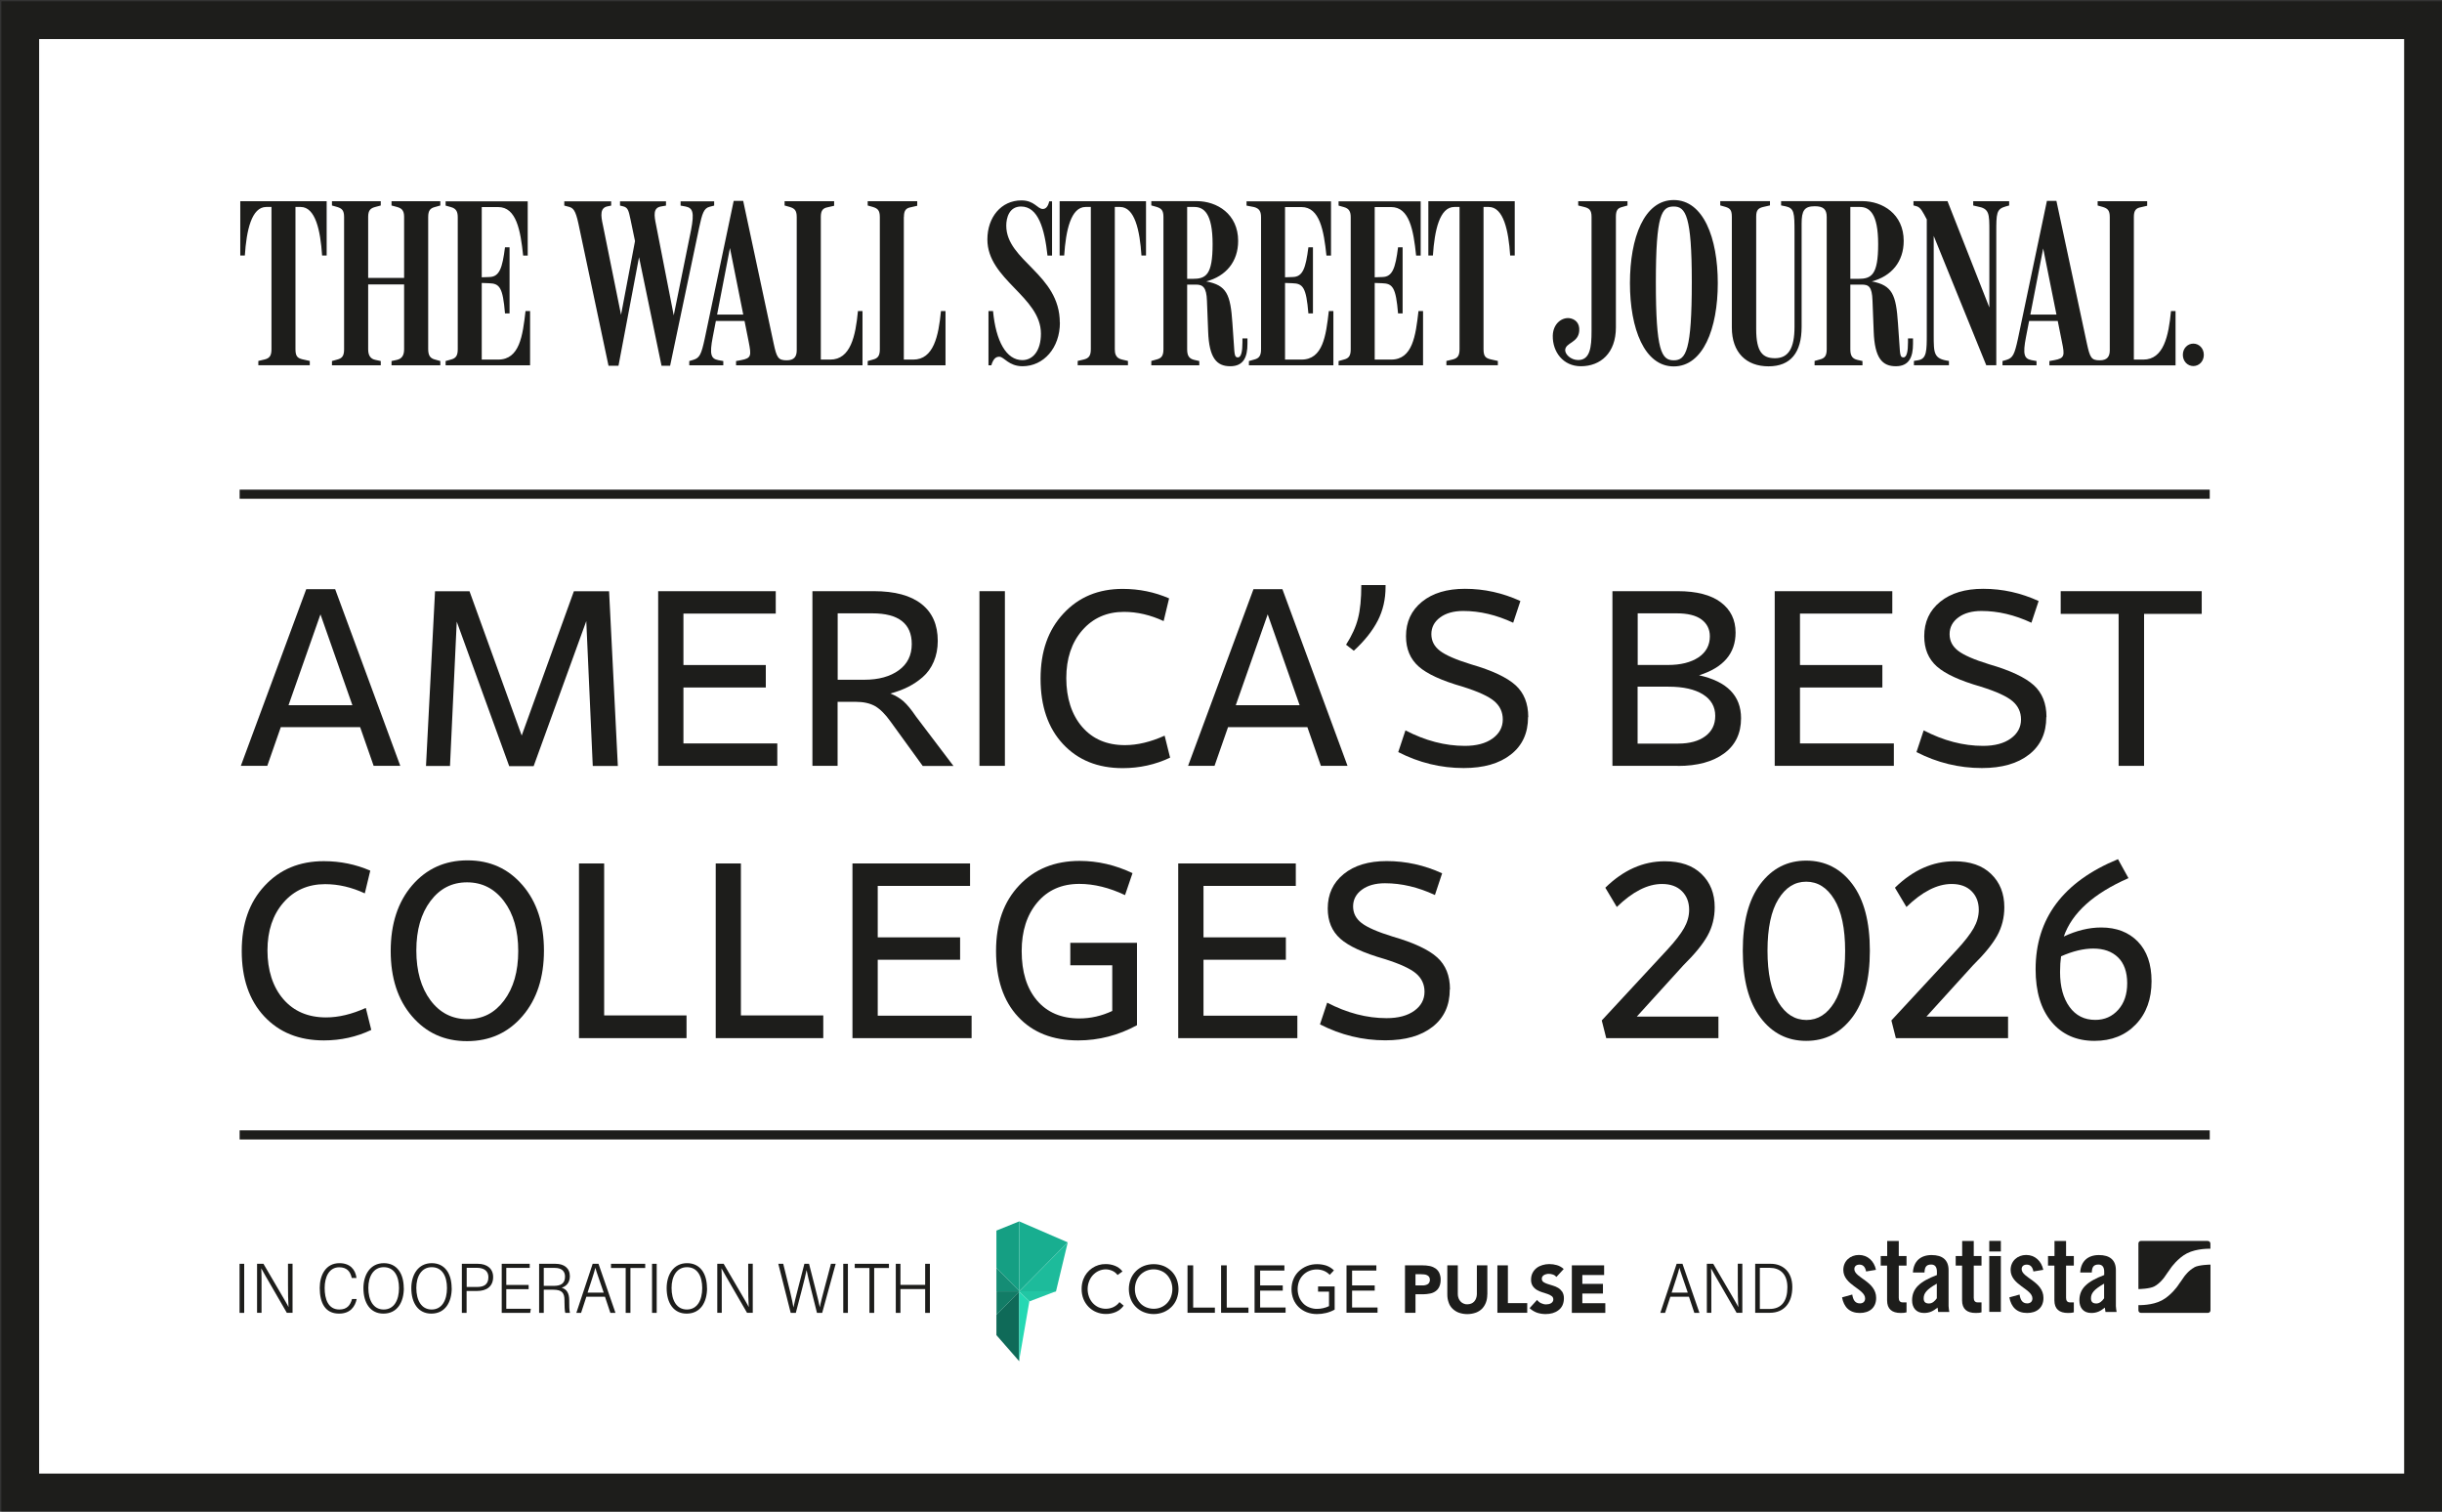
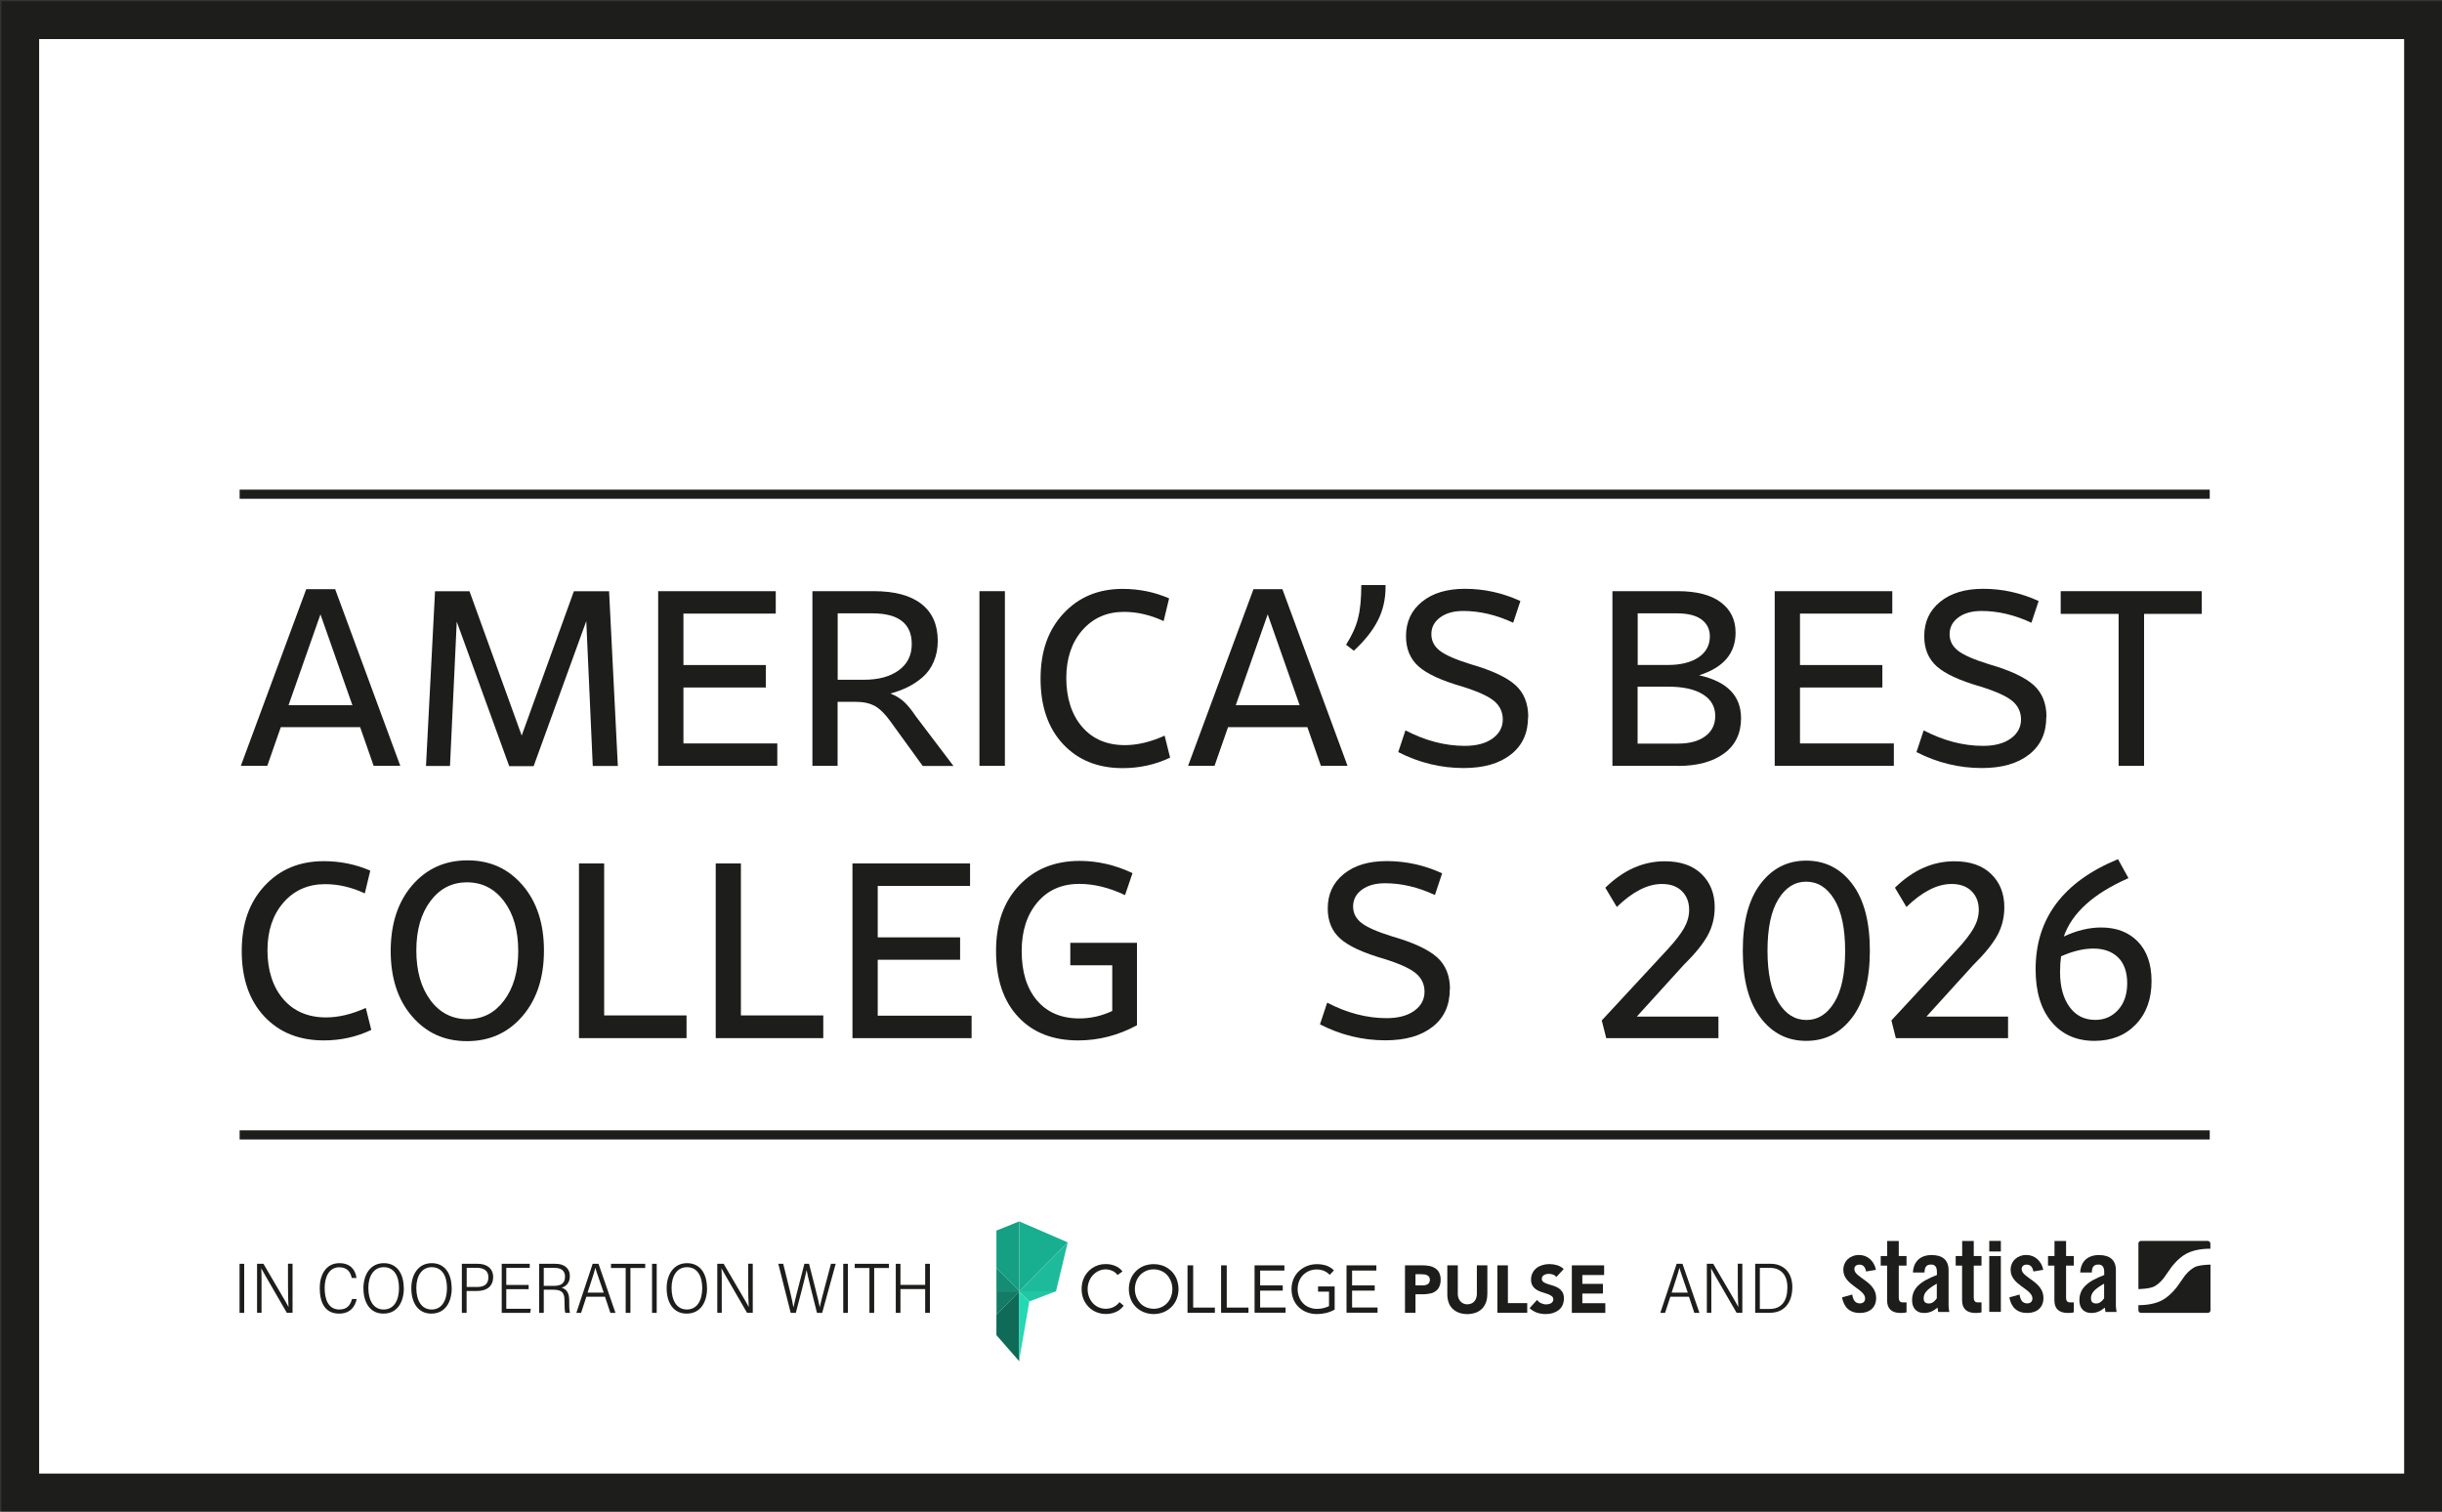
<svg xmlns="http://www.w3.org/2000/svg" id="Layer_1" data-name="Layer 1" viewBox="0 0 267.7 165.73">
  <rect x="0" y="0" width="267.7" height="165.73" fill="#333333" stroke="none" />
  <defs>
    <style>
      .cls-1 {
        fill: #127c66;
      }

      .cls-2 {
        fill: none;
      }

      .cls-2, .cls-3 {
        stroke: #1d1d1b;
        stroke-miterlimit: 10;
      }

      .cls-4 {
        fill: #159f83;
      }

      .cls-5 {
        fill: #18ae90;
      }

      .cls-6 {
        fill: #158d75;
      }

      .cls-7 {
        fill: #1dbb9b;
      }

      .cls-8 {
        fill: #1d1d1b;
      }

      .cls-9 {
        fill: #0f6a58;
      }

      .cls-10 {
        fill: #21c6a4;
      }

      .cls-3 {
        fill: #fff;
        stroke-width: 4.14px;
      }

      .cls-11 {
        fill: #24d8b3;
      }
    </style>
  </defs>
  <rect class="cls-3" x="2.22" y="2.21" width="263.4" height="161.41" />
  <g>
    <g>
      <path class="cls-8" d="M204.57,139.4c-.09-.49-.32-.76-.73-.76-.33,0-.56.17-.56.49,0,.96,2.39,1.34,2.39,3.16,0,1.09-.75,1.65-1.79,1.65-1.12,0-1.75-.64-1.95-1.71l1.12-.31c.08.51.26.97.84.97.33,0,.57-.19.57-.54,0-1.06-2.39-1.46-2.39-3.13,0-.97.75-1.64,1.71-1.64s1.67.67,1.87,1.63l-1.08.18Z" />
      <path class="cls-8" d="M206.17,138.75v-1.05h.71v-1.65h1.27v1.65h.85v1.05h-.85v3.53c0,.32.14.5.43.5h.42v1.09c-.17.05-.32.07-.64.07-.96,0-1.49-.44-1.49-1.38v-3.81h-.71Z" />
      <path class="cls-8" d="M209.7,139.5c.07-1.24.85-1.91,2.05-1.91s1.86.55,1.86,1.66v3.93c0,.19.05.44.08.65h-1.22c-.01-.17-.06-.33-.07-.48-.48.39-.88.59-1.49.59-.86,0-1.3-.59-1.3-1.38,0-1.34.89-2.08,2.72-2.78v-.36c0-.51-.2-.79-.63-.79-.58,0-.71.34-.73.87h-1.28ZM212.33,140.72c-1.16.66-1.45,1.08-1.45,1.62,0,.4.2.56.59.56.35,0,.64-.26.85-.57v-1.61Z" />
      <path class="cls-8" d="M214.39,138.75v-1.05h.71v-1.65h1.27v1.65h.85v1.05h-.85v3.53c0,.32.14.5.43.5h.42v1.09c-.17.05-.32.07-.64.07-.96,0-1.49-.44-1.49-1.38v-3.81h-.71Z" />
      <path class="cls-8" d="M218.07,137.2v-1.16h1.27v1.16h-1.27ZM218.07,143.82v-6.12h1.27v6.12h-1.27Z" />
      <path class="cls-8" d="M222.91,139.4c-.09-.49-.32-.76-.73-.76-.33,0-.56.17-.56.49,0,.96,2.39,1.34,2.39,3.16,0,1.09-.75,1.65-1.79,1.65-1.12,0-1.75-.64-1.95-1.71l1.12-.31c.08.51.26.97.84.97.33,0,.57-.19.57-.54,0-1.06-2.39-1.46-2.39-3.13,0-.97.75-1.64,1.71-1.64s1.67.67,1.87,1.63l-1.08.18Z" />
      <path class="cls-8" d="M224.51,138.75v-1.05h.71v-1.65h1.27v1.65h.85v1.05h-.85v3.53c0,.32.14.5.43.5h.42v1.09c-.17.05-.32.07-.64.07-.96,0-1.49-.44-1.49-1.38v-3.81h-.71Z" />
      <path class="cls-8" d="M228.04,139.5c.07-1.24.85-1.91,2.05-1.91s1.86.55,1.86,1.66v3.93c0,.19.05.44.08.65h-1.22c-.01-.17-.06-.33-.07-.48-.48.39-.88.59-1.49.59-.87,0-1.3-.59-1.3-1.38,0-1.34.89-2.08,2.72-2.78v-.36c0-.51-.21-.79-.63-.79-.58,0-.71.34-.73.87h-1.28ZM230.67,140.72c-1.16.66-1.45,1.08-1.45,1.62,0,.4.21.56.59.56.35,0,.64-.26.85-.57v-1.61Z" />
    </g>
    <path class="cls-8" d="M242.04,136.04h-7.34c-.15,0-.28.12-.28.28v5s.03,0,.04,0c0,0,1.19-.02,1.7-.29.63-.33,1.1-1,1.1-1,.12-.17.25-.36.29-.42.04-.06.08-.12.09-.13.01-.01.06-.08.09-.12.03-.04.15-.22.27-.39,0,0,.72-1.03,1.73-1.56,1.1-.57,2.56-.51,2.56-.51,0,0,.02,0,.02,0v-.57c0-.15-.12-.28-.28-.28ZM240.54,138.95c-.63.33-1.1,1-1.1,1-.12.17-.25.36-.29.42-.04.06-.08.12-.09.13-.01.01-.06.08-.09.12-.03.04-.15.22-.27.39,0,0-.72,1.03-1.73,1.56-1.05.55-2.44.51-2.55.51v.57c0,.15.12.28.28.28h7.34c.15,0,.28-.12.28-.28v-5.01s-.05,0-.07,0c0,0-1.19.02-1.7.29Z" />
  </g>
  <line class="cls-2" x1="26.27" y1="54.18" x2="242.24" y2="54.18" />
  <line class="cls-2" x1="26.27" y1="124.42" x2="242.24" y2="124.42" />
  <g id="layer1">
-     <path id="path38205" class="cls-8" d="M240.44,37.67c-.63,0-1.15.52-1.15,1.23s.52,1.23,1.15,1.23,1.15-.52,1.15-1.23-.52-1.23-1.15-1.23M198.9,40.05h5.27v-.47l-.57-.13c-.52-.13-.76-.42-.76-1.15v-7.1h1.23c.76,0,1.15.18,1.2,1.77l.13,3.34c.1,3,.97,3.84,2.43,3.84s1.88-1.02,1.88-2.45v-.6h-.55v.44c0,.97-.13,1.64-.5,1.64-.34,0-.37-.26-.44-1.46l-.16-2.3c-.21-3.08-.6-4.15-2.87-4.57,2.17-.57,3.5-2.17,3.5-4.44,0-2.95-2.32-4.36-4.54-4.36h-8.9v.47l.5.1c.94.21.97.7.97,2.82v10.39c0,2.32-.65,3.44-2.14,3.44-1.33,0-2.06-.65-2.06-3.18v-12.34c0-.73.23-.94.81-1.07l.7-.16v-.47h-5.45v.47l.57.16c.52.16.7.37.7,1.1v12.13c0,2.74,1.59,4.25,4.02,4.25s3.63-1.51,3.63-4.33v-11.32c0-1.41.29-1.9,1.44-1.9.91,0,1.31.31,1.31,1.17v14.51c0,.73-.23.99-.76,1.12l-.57.16v.47ZM233.92,23.79c0-.73.24-.97.76-1.07l.7-.16v-.5h-5.43v.47l.57.16c.52.16.76.37.76,1.1v14.61c0,.7-.29,1.1-1.1,1.1-.94,0-1.07-.31-1.41-1.85l-3.34-15.63h-1.04l-3.18,15.13c-.37,1.7-.55,2.09-1.25,2.3l-.44.13v.47h3.73v-.47l-.55-.1c-.78-.16-.99-.57-.6-2.56l1.88-9.68,2.06,10.26c.31,1.49.29,1.77-.83,1.98l-.55.1v.47h13.83v-5.95h-.5c-.26,2.74-.81,5.32-3.03,5.32h-1.04v-15.63ZM225.78,35.19v-.7h-3.52l-.1.7h3.63ZM211.22,24.1v12.47c0,1.88,0,2.77-.94,2.92l-.47.08v.47h3.84v-.47c-1.67-.23-1.67-.81-1.67-2.84v-11.85l-.63-.57,6.39,15.73h1.1v-14.51c0-2.14,0-2.61,1.04-2.9l.37-.1v-.47h-3.94v.47l.44.1c1.33.24,1.33.76,1.33,2.74v9.08l.26-.08-4.85-12.32h-3.73v.47l.37.1c.42.13.65.6,1.1,1.46M202.84,22.69h1.04c1.04,0,2.01.68,2.01,4.07s-.73,3.81-2.19,3.81h-.86v-7.88ZM185.46,30.89c0,7.54-.63,8.61-1.98,8.61s-1.96-1.07-1.96-8.56.65-8.3,1.96-8.3,1.98,1.04,1.98,8.25M188.31,31.04c0-4.98-1.59-9.11-4.83-9.11s-4.8,4.12-4.8,9.11,1.59,9.13,4.8,9.13,4.83-4.12,4.83-9.13M177.14,23.79c0-.73.18-.97.7-1.1l.57-.16v-.47h-5.4v.47l.65.16c.52.13.81.31.81,1.07v12.55c0,1.75-.16,3.16-1.46,3.16-.84,0-1.46-.65-1.43-1.12.08-.81,1.43-.76,1.54-2.06.08-.94-.52-1.33-1.07-1.41-.81-.1-1.8.57-1.83,1.93-.03,1.75,1.12,3.34,3.08,3.34,2.17,0,3.84-1.46,3.84-4.25v-12.11ZM89.98,23.79c0-.73.24-.97.76-1.07l.7-.16v-.5h-5.43v.47l.57.16c.52.16.76.37.76,1.1v14.61c0,.7-.29,1.1-1.1,1.1-.94,0-1.1-.31-1.43-1.85l-3.34-15.63h-1.04l-3.18,15.13c-.37,1.7-.55,2.09-1.25,2.3l-.44.13v.47h3.73v-.47l-.55-.1c-.78-.16-.99-.57-.6-2.56l1.88-9.73,2.06,10.31c.29,1.49.29,1.77-.84,1.98l-.55.1v.47h13.86v-5.95h-.5c-.26,2.74-.81,5.32-3.03,5.32h-1.04v-15.63ZM162.63,22.69h.57c1.62,0,2.17,2.58,2.35,5.32h.5v-5.95h-9.47v5.95h.5c.18-2.74.73-5.32,2.35-5.32h.57v15.6c0,.73-.23.99-.76,1.12l-.68.16v.47h5.64v-.47l-.81-.18c-.5-.13-.76-.29-.76-1.1v-15.6ZM150.7,31.02l.81.03c1.17.03,1.51.47,1.75,3.31h.5v-7.25h-.5c-.29,2.27-.6,3.24-1.72,3.26l-.84.03v-7.7h1.8c2.01,0,2.45,2.53,2.74,5.32h.5v-5.95h-9v.47l.57.16c.6.16.76.52.76,1.12v14.48c0,.73-.23.99-.76,1.12l-.57.16v.47h9.26v-5.95h-.5c-.31,2.71-.65,5.32-3,5.32h-1.8v-8.4ZM140.87,31.02l.81.03c1.17.03,1.51.47,1.75,3.31h.5v-7.25h-.5c-.29,2.27-.6,3.24-1.72,3.26l-.84.03v-7.7h1.8c2.01,0,2.45,2.58,2.74,5.32h.5v-5.95h-9.26v.47l.83.16c.6.16.76.52.76,1.12v14.48c0,.73-.24.99-.76,1.12l-.57.16v.47h9.26v-5.95h-.5c-.31,2.71-.65,5.32-3,5.32h-1.8v-8.4ZM130.14,22.69h.78c1.04,0,2.01.68,2.01,4.07s-.73,3.81-2.19,3.81h-.6v-7.88ZM126.2,40.05h5.27v-.47l-.57-.13c-.52-.13-.76-.42-.76-1.15v-7.1h.97c.76,0,1.15.31,1.2,1.77l.13,3.34c.1,3,.97,3.84,2.43,3.84s1.88-1.02,1.88-2.45v-.6h-.55v.44c0,.97-.13,1.64-.5,1.64-.34,0-.37-.26-.44-1.46l-.16-2.3c-.21-3.16-.63-4.15-2.87-4.57,2.17-.57,3.5-2.17,3.5-4.44,0-2.95-2.32-4.36-4.54-4.36h-4.98v.47l.57.16c.52.16.76.37.76,1.1v14.51c0,.73-.23.99-.76,1.12l-.57.16v.47ZM122.21,22.69h.57c1.62,0,2.17,2.58,2.35,5.32h.5v-5.95h-9.47v5.95h.5c.18-2.74.73-5.32,2.35-5.32h.57v15.6c0,.73-.24.99-.76,1.12l-.68.16v.47h5.51v-.47l-.68-.16c-.68-.16-.76-.68-.76-1.12v-15.6ZM116.18,35.38c0-5.35-5.87-6.76-5.87-10.65,0-.83.31-2.09,1.62-2.09,1.88,0,2.58,2.43,2.9,5.38h.5v-5.95h-.31c-.13.57-.37.84-.7.84-.6,0-.91-.94-2.35-.94-2.22,0-3.73,1.85-3.73,4.28,0,4.41,5.87,6.26,5.87,10.33,0,1.85-.86,2.9-2.04,2.9-1.75,0-2.9-2.06-3.21-5.38h-.5v5.95h.31c.26-.86.6-.94.89-.94.5,0,1.02,1.04,2.53,1.04,2.32,0,4.1-2.01,4.1-4.78M99.09,23.79c0-.73.23-.97.76-1.07l.7-.16v-.5h-5.43v.47l.57.16c.52.16.76.37.76,1.1v14.51c0,.73-.24.99-.76,1.12l-.57.16v.47h8.53v-5.95h-.5c-.26,2.74-.81,5.32-3.03,5.32h-1.04v-15.63ZM81.82,35.19v-.7h-3.52l-.1.7h3.63ZM66.73,40.1h1.07l2.43-12.84h-.37l2.66,12.84h.94l3.18-15.13c.34-1.59.52-2.14,1.15-2.3l.5-.13v-.47h-3.68v.47l.55.1c.78.16.97.63.6,2.56l-2.06,10.15h.31l-2.09-10.7c-.21-1.02-.34-1.85.52-2.01l.57-.1v-.47h-5.04v.47l.34.08c.52.13.6.44.81,1.44l.81,3.89-.16-2.35-1.8,9.5h.23l-2.11-10.44c-.24-1.07-.31-1.88.52-2.04l.39-.08v-.47h-5.14v.47l.5.13c.47.13.73.37,1.04,1.8l3.31,15.63ZM52.8,31.02l.81.03c1.17.03,1.51.47,1.75,3.31h.5v-7.25h-.5c-.29,2.27-.6,3.24-1.72,3.26l-.83.03v-7.7h1.8c2.01,0,2.45,2.58,2.74,5.32h.5v-5.95h-9v.47l.57.16c.6.16.76.52.76,1.12v14.48c0,.73-.24.99-.76,1.12l-.57.16v.47h9.26v-5.95h-.5c-.31,2.71-.65,5.32-3,5.32h-1.8v-8.4ZM36.39,40.05h5.35v-.47l-.6-.13c-.47-.1-.78-.42-.78-1.15v-7.12h3.94v7.12c0,.73-.31,1.04-.78,1.15l-.6.13v.47h5.35v-.47l-.57-.16c-.52-.13-.76-.42-.76-1.15v-14.48c0-.73.24-.97.76-1.1l.57-.16v-.47h-5.35v.47l.6.16c.44.13.78.31.78,1.07v6.71h-3.94v-6.71c0-.73.29-.94.78-1.07l.6-.16v-.47h-5.35v.47l.57.16c.52.16.76.37.76,1.1v14.51c0,.73-.23.99-.76,1.12l-.57.16v.47ZM32.39,22.69h.57c1.62,0,2.17,2.58,2.35,5.32h.5v-5.95h-9.47v5.95h.5c.18-2.74.73-5.32,2.35-5.32h.57v15.6c0,.73-.23.99-.76,1.12l-.68.16v.47h5.64v-.47l-.81-.18c-.5-.13-.76-.29-.76-1.1v-15.6Z" />
-   </g>
+     </g>
  <g>
    <g>
      <g>
        <path class="cls-8" d="M122.52,139.79c-.15-.2-.35-.37-.58-.47-.23-.1-.47-.16-.72-.16-.28,0-.55.06-.8.18-.24.11-.45.28-.63.47-.18.2-.32.44-.41.69-.1.26-.15.54-.15.82,0,.29.05.58.15.85.09.25.23.48.41.68.17.19.39.35.62.46.53.23,1.13.23,1.66-.02.26-.13.48-.31.65-.54l.46.39c-.22.3-.51.54-.85.69-.35.15-.74.23-1.12.22-.36,0-.71-.07-1.04-.21-.32-.13-.6-.33-.84-.57-.24-.25-.43-.54-.56-.86-.14-.35-.2-.72-.2-1.1,0-.37.06-.73.19-1.07.39-1.01,1.37-1.68,2.45-1.66.35,0,.69.06,1.02.19.33.13.61.34.82.62l-.54.39Z" />
        <path class="cls-8" d="M126.47,144.06c-.37,0-.74-.07-1.09-.21-.32-.13-.61-.32-.86-.57-.25-.25-.44-.54-.57-.87-.27-.7-.27-1.48,0-2.18.13-.33.32-.62.57-.87.25-.25.54-.44.86-.57.7-.27,1.48-.27,2.18,0,.32.13.61.33.86.57.25.25.44.54.57.87.27.7.27,1.48,0,2.18-.13.33-.32.62-.57.87-.25.24-.54.44-.86.57-.35.14-.72.21-1.09.21ZM126.47,143.48c.29,0,.57-.05.83-.17.25-.11.47-.27.65-.46.18-.2.33-.43.42-.69.2-.54.2-1.14,0-1.68-.1-.25-.24-.49-.42-.69-.18-.2-.4-.35-.65-.46-.53-.23-1.14-.23-1.67,0-.25.11-.47.27-.65.46-.18.2-.33.43-.42.69-.2.54-.2,1.14,0,1.68.1.25.24.49.42.69.18.2.4.35.65.46.26.11.55.17.84.17h0Z" />
        <path class="cls-8" d="M130.18,138.72h.62v4.63h2.38v.57h-3v-5.2Z" />
        <path class="cls-8" d="M133.86,138.72h.62v4.63h2.38v.57h-3v-5.2Z" />
        <path class="cls-8" d="M137.53,138.72h3.27v.57h-2.66v1.63h2.48v.57h-2.48v1.85h2.79v.57h-3.4v-5.2Z" />
        <path class="cls-8" d="M146.31,143.57c-.3.17-.61.29-.94.37-.33.08-.66.12-1,.12-.38,0-.76-.06-1.12-.2-.33-.13-.63-.32-.88-.56-.25-.24-.45-.54-.58-.86-.14-.35-.21-.73-.21-1.11,0-.38.07-.77.22-1.12.14-.33.34-.62.6-.86.26-.24.56-.43.89-.56.35-.14.72-.2,1.1-.2.34,0,.67.05.99.15.32.11.61.29.85.53l-.46.49c-.18-.19-.4-.34-.64-.44-.25-.1-.51-.15-.78-.15-.28,0-.57.05-.83.16-.51.21-.91.62-1.11,1.13-.21.56-.21,1.17,0,1.73.1.26.25.49.44.69.19.2.42.35.68.45.28.11.58.17.87.16.22,0,.44-.03.66-.08.22-.05.43-.12.63-.22v-1.59h-1.2v-.57h1.82v2.56Z" />
        <path class="cls-8" d="M147.61,138.72h3.27v.57h-2.66v1.63h2.48v.57h-2.48v1.85h2.79v.57h-3.4v-5.2Z" />
      </g>
      <g>
        <path class="cls-8" d="M154.02,138.72h1.93c.26,0,.51.02.76.07.22.04.44.13.63.25.18.12.33.29.43.49.11.24.17.5.16.77,0,.26-.04.52-.15.76-.09.2-.23.37-.4.49-.18.13-.39.22-.61.26-.25.05-.51.08-.76.08h-.84v2.03h-1.15v-5.2ZM155.17,140.92h.77c.1,0,.2,0,.3-.03.09-.02.18-.05.26-.1.08-.05.14-.11.18-.19.05-.09.07-.2.07-.3,0-.11-.03-.23-.09-.32-.06-.08-.14-.15-.24-.19-.1-.05-.21-.07-.32-.08-.11-.01-.23-.02-.34-.02h-.59v1.23Z" />
        <path class="cls-8" d="M163.04,141.92c0,.29-.04.58-.14.85-.09.25-.23.48-.41.68-.19.2-.43.35-.69.45-.62.22-1.29.22-1.9,0-.26-.1-.49-.25-.69-.45-.19-.19-.33-.42-.41-.68-.1-.27-.14-.56-.14-.85v-3.2h1.15v3.15c0,.15.02.3.08.45.05.13.12.25.22.36.09.1.21.18.33.23.13.06.28.09.42.08.14,0,.29-.03.42-.08.13-.05.24-.13.33-.23.09-.1.17-.23.21-.36.05-.14.08-.3.08-.45v-3.15h1.15v3.2Z" />
        <path class="cls-8" d="M164.15,138.72h1.15v4.14h2.12v1.06h-3.27v-5.2Z" />
        <path class="cls-8" d="M170.62,139.99c-.1-.12-.23-.21-.38-.26-.14-.05-.3-.08-.45-.08-.09,0-.17,0-.26.03-.09.02-.17.05-.25.09-.08.04-.14.1-.19.17-.05.07-.08.16-.07.25,0,.14.06.28.18.36.14.09.29.16.45.21.18.06.37.12.58.18.2.06.4.14.58.25.18.11.33.26.45.43.13.22.19.47.18.73,0,.26-.05.52-.16.76-.1.21-.25.39-.44.53-.19.15-.41.25-.64.32-.25.07-.51.1-.77.1-.32,0-.64-.05-.94-.15-.3-.11-.58-.28-.81-.5l.82-.9c.12.16.27.28.44.36.17.08.36.13.55.13.1,0,.19-.01.28-.03.09-.02.18-.05.26-.1.07-.04.14-.1.18-.17.05-.07.07-.16.07-.24,0-.15-.06-.29-.18-.37-.14-.1-.29-.18-.45-.23-.18-.06-.38-.13-.59-.19-.21-.06-.4-.15-.59-.26-.18-.11-.33-.25-.45-.43-.13-.21-.19-.45-.18-.7,0-.25.05-.51.17-.74.11-.21.26-.39.44-.53.19-.15.41-.25.64-.32.24-.07.49-.11.74-.11.29,0,.58.04.85.12.28.08.53.23.74.42l-.79.86Z" />
        <path class="cls-8" d="M172.31,138.72h3.54v1.06h-2.39v.97h2.26v1.06h-2.26v1.06h2.52v1.06h-3.67v-5.2Z" />
      </g>
    </g>
    <g>
      <path class="cls-4" d="M111.73,133.9v7.63l-2.5-2.53v-4.09l2.5-1.01Z" />
      <path class="cls-9" d="M111.72,149.22l-2.49-2.85v-2.23l2.5-2.56v7.64Z" />
      <path class="cls-6" d="M109.23,139l2.5,2.53v.04h-2.5s0-2.57,0-2.57Z" />
      <path class="cls-1" d="M109.23,141.57h2.48s.02,0,.02,0h0s0,.02,0,.02l-2.49,2.55v-2.57Z" />
      <path class="cls-5" d="M111.73,141.57v-7.67s5.32,2.3,5.32,2.3l-5.32,5.37Z" />
      <path class="cls-7" d="M117.05,136.2l-1.29,5.38h-4.03s5.32-5.38,5.32-5.38Z" />
      <path class="cls-11" d="M111.72,149.22v-7.63h0l1.12,1.08-1.13,6.55Z" />
      <path class="cls-10" d="M112.85,142.67l-1.12-1.08v-.03h4.03s-2.91,1.11-2.91,1.11Z" />
      <path class="cls-7" d="M117.03,136.22l.02-.02-.02.02Z" />
    </g>
  </g>
  <g>
    <path class="cls-8" d="M40.96,83.96l-1.48-4.24h-8.7l-1.48,4.24h-2.9l7.17-19.37h3.17l7.14,19.37h-2.93ZM38.63,77.31l-3.5-9.96-3.5,9.96h7.01Z" />
    <path class="cls-8" d="M64.98,83.96l-.71-15.87-5.77,15.9h-2.68l-5.75-15.84-.74,15.82h-2.63l.99-19.15h3.78l5.72,15.82,5.72-15.82h3.86l.96,19.15h-2.74Z" />
    <path class="cls-8" d="M85.2,83.96h-13.05v-19.15h12.89v2.46h-10.12v5.64h9.03v2.46h-9.03v6.13h10.29v2.46Z" />
    <path class="cls-8" d="M91.82,76.93v7.03h-2.76v-19.15h6.73c2.3,0,4.04.47,5.23,1.41,1.19.94,1.78,2.28,1.78,4.04,0,.84-.15,1.6-.44,2.28s-.7,1.25-1.22,1.7c-.52.45-1.07.81-1.64,1.09-.57.28-1.21.52-1.9.7.57.22,1.05.51,1.45.86.4.36.85.9,1.34,1.63l4.13,5.45h-3.37l-3.53-4.87c-.57-.8-1.13-1.36-1.68-1.68-.56-.32-1.27-.48-2.15-.48h-1.97ZM91.82,74.52h2.93c1.57,0,2.83-.35,3.78-1.04.95-.69,1.42-1.65,1.42-2.87,0-2.24-1.44-3.37-4.32-3.37h-3.8v7.28Z" />
    <path class="cls-8" d="M110.16,83.96h-2.79v-19.15h2.79v19.15Z" />
    <path class="cls-8" d="M128.27,83.06c-1.62.77-3.36,1.15-5.2,1.15-2.72,0-4.9-.88-6.54-2.64-1.64-1.76-2.46-4.15-2.46-7.16s.83-5.34,2.5-7.14c1.67-1.81,3.83-2.71,6.5-2.71,1.81,0,3.5.35,5.09,1.04l-.6,2.49c-1.44-.67-2.89-1.01-4.35-1.01-1.88,0-3.4.68-4.57,2.02-1.17,1.35-1.75,3.1-1.75,5.25s.58,4,1.74,5.34,2.72,2,4.69,2c1.37,0,2.82-.35,4.35-1.04l.6,2.41Z" />
    <path class="cls-8" d="M144.8,83.96l-1.48-4.24h-8.7l-1.48,4.24h-2.9l7.17-19.37h3.17l7.14,19.37h-2.93ZM142.47,77.31l-3.5-9.96-3.5,9.96h7.01Z" />
    <path class="cls-8" d="M151.89,64.15v.19c0,1.35-.28,2.58-.85,3.69s-1.44,2.22-2.63,3.31l-.85-.66c.64-1,1.08-1.97,1.31-2.89.24-.92.36-2.14.36-3.65h2.65Z" />
    <path class="cls-8" d="M167.51,78.62c0,1.75-.63,3.12-1.89,4.1-1.26.99-2.98,1.48-5.17,1.48-2.5,0-4.89-.58-7.17-1.75l.79-2.38c2.17,1.13,4.34,1.7,6.51,1.7,1.28,0,2.29-.27,3.04-.81s1.12-1.24,1.12-2.09c0-.8-.31-1.47-.93-2s-1.78-1.06-3.47-1.59c-2.3-.66-3.91-1.4-4.83-2.22s-1.38-1.92-1.38-3.31c0-1.57.58-2.83,1.75-3.78,1.17-.95,2.74-1.42,4.71-1.42,2.12,0,4.14.45,6.08,1.34l-.79,2.38c-1.84-.86-3.67-1.29-5.47-1.29-1.06,0-1.91.24-2.54.71-.64.47-.96,1.09-.96,1.83s.31,1.34.93,1.82,1.76.98,3.42,1.49c2.32.67,3.94,1.44,4.87,2.28s1.4,2.01,1.4,3.49Z" />
    <path class="cls-8" d="M183.93,83.96h-7.17v-19.15h7.17c2.06,0,3.63.41,4.71,1.22,1.08.81,1.62,1.92,1.62,3.32,0,2.28-1.33,3.84-4,4.68,3.06.68,4.6,2.24,4.6,4.71,0,1.66-.62,2.95-1.86,3.86-1.24.91-2.93,1.37-5.06,1.37ZM179.52,72.9h3.34c1.39,0,2.49-.28,3.33-.83.83-.56,1.25-1.33,1.25-2.31,0-.78-.31-1.4-.92-1.85-.61-.45-1.52-.67-2.72-.67h-4.27v5.66ZM179.52,81.52h4.46c1.24,0,2.23-.27,2.96-.81.73-.54,1.09-1.28,1.09-2.23,0-1-.45-1.79-1.34-2.35s-2.15-.85-3.78-.85h-3.39v6.24Z" />
    <path class="cls-8" d="M207.6,83.96h-13.05v-19.15h12.89v2.46h-10.12v5.64h9.03v2.46h-9.03v6.13h10.29v2.46Z" />
    <path class="cls-8" d="M224.32,78.62c0,1.75-.63,3.12-1.89,4.1-1.26.99-2.98,1.48-5.17,1.48-2.5,0-4.89-.58-7.17-1.75l.79-2.38c2.17,1.13,4.34,1.7,6.51,1.7,1.28,0,2.29-.27,3.04-.81s1.12-1.24,1.12-2.09c0-.8-.31-1.47-.93-2s-1.78-1.06-3.47-1.59c-2.3-.66-3.91-1.4-4.83-2.22s-1.38-1.92-1.38-3.31c0-1.57.58-2.83,1.75-3.78,1.17-.95,2.74-1.42,4.71-1.42,2.12,0,4.14.45,6.08,1.34l-.79,2.38c-1.84-.86-3.67-1.29-5.47-1.29-1.06,0-1.91.24-2.54.71-.64.47-.96,1.09-.96,1.83s.31,1.34.93,1.82,1.76.98,3.42,1.49c2.32.67,3.94,1.44,4.87,2.28s1.4,2.01,1.4,3.49Z" />
    <path class="cls-8" d="M235.04,83.96h-2.79v-16.66h-6.35v-2.49h15.46v2.49h-6.32v16.66Z" />
    <path class="cls-8" d="M40.7,112.91c-1.62.77-3.36,1.15-5.2,1.15-2.72,0-4.9-.88-6.54-2.64-1.64-1.76-2.46-4.15-2.46-7.16s.83-5.34,2.5-7.14c1.67-1.81,3.83-2.71,6.5-2.71,1.81,0,3.5.35,5.09,1.04l-.6,2.49c-1.44-.67-2.89-1.01-4.35-1.01-1.88,0-3.4.68-4.57,2.02-1.17,1.35-1.75,3.1-1.75,5.25s.58,4,1.74,5.34,2.72,2,4.69,2c1.37,0,2.82-.35,4.35-1.04l.6,2.41Z" />
    <path class="cls-8" d="M57.29,97.05c1.56,1.82,2.34,4.2,2.34,7.16s-.78,5.35-2.35,7.18c-1.57,1.83-3.59,2.75-6.08,2.75s-4.47-.91-6.03-2.72c-1.56-1.81-2.34-4.2-2.34-7.16s.78-5.37,2.35-7.2c1.57-1.82,3.59-2.74,6.07-2.74s4.47.91,6.03,2.72ZM56.81,104.26c0-2.26-.52-4.08-1.56-5.46-1.04-1.38-2.39-2.07-4.05-2.07s-2.98.68-4.01,2.05-1.55,3.17-1.55,5.42.52,4.08,1.55,5.46c1.03,1.38,2.38,2.07,4.06,2.07s2.98-.68,4.01-2.05,1.55-3.17,1.55-5.42Z" />
    <path class="cls-8" d="M75.26,113.81h-11.79v-19.15h2.76v16.66h9.03v2.49Z" />
    <path class="cls-8" d="M90.25,113.81h-11.79v-19.15h2.76v16.66h9.03v2.49Z" />
    <path class="cls-8" d="M106.5,113.81h-13.05v-19.15h12.89v2.46h-10.12v5.64h9.03v2.46h-9.03v6.13h10.29v2.46Z" />
    <path class="cls-8" d="M124.65,112.39c-2.04,1.11-4.2,1.67-6.46,1.67-2.79,0-4.99-.87-6.59-2.6-1.61-1.73-2.41-4.13-2.41-7.2s.85-5.41,2.54-7.2,3.9-2.68,6.62-2.68c1.99,0,3.92.45,5.8,1.34l-.82,2.41c-1.73-.82-3.4-1.23-5.01-1.23-1.93,0-3.47.68-4.61,2.04-1.14,1.36-1.71,3.13-1.71,5.32,0,2.3.56,4.1,1.68,5.42,1.12,1.31,2.67,1.97,4.64,1.97,1.24,0,2.44-.27,3.61-.82v-5.01h-4.6v-2.46h7.31v9.03Z" />
-     <path class="cls-8" d="M142.21,113.81h-13.05v-19.15h12.89v2.46h-10.12v5.64h9.03v2.46h-9.03v6.13h10.29v2.46Z" />
    <path class="cls-8" d="M158.93,108.47c0,1.75-.63,3.12-1.89,4.1-1.26.99-2.98,1.48-5.17,1.48-2.5,0-4.89-.58-7.17-1.75l.79-2.38c2.17,1.13,4.34,1.7,6.51,1.7,1.28,0,2.29-.27,3.04-.81s1.12-1.24,1.12-2.09c0-.8-.31-1.47-.93-2s-1.78-1.06-3.47-1.59c-2.3-.66-3.91-1.4-4.83-2.22s-1.38-1.92-1.38-3.31c0-1.57.58-2.83,1.75-3.78,1.17-.95,2.74-1.42,4.71-1.42,2.12,0,4.14.45,6.08,1.34l-.79,2.38c-1.84-.86-3.67-1.29-5.47-1.29-1.06,0-1.91.24-2.54.71-.64.47-.96,1.09-.96,1.83s.31,1.34.93,1.82,1.76.98,3.42,1.49c2.32.67,3.94,1.44,4.87,2.28s1.4,2.01,1.4,3.49Z" />
    <path class="cls-8" d="M188.37,113.81h-12.29l-.49-1.94,7.2-7.77c.84-.91,1.45-1.7,1.82-2.35s.56-1.32.56-2c0-.84-.26-1.52-.79-2.05-.53-.53-1.26-.79-2.19-.79-1.57,0-3.22.84-4.95,2.52l-1.26-2.11c1.97-1.93,4.14-2.9,6.51-2.9,1.73,0,3.08.46,4.04,1.4.96.93,1.44,2.14,1.44,3.64,0,1.13-.26,2.17-.78,3.11-.52.94-1.4,2.02-2.64,3.24l-5.12,5.64h8.95v2.38Z" />
    <path class="cls-8" d="M203.05,96.91c1.29,1.71,1.93,4.15,1.93,7.32s-.65,5.61-1.94,7.32c-1.3,1.71-2.97,2.56-5.04,2.56s-3.74-.85-5.02-2.56c-1.29-1.71-1.93-4.15-1.93-7.32s.64-5.61,1.93-7.32c1.29-1.71,2.96-2.56,5.02-2.56s3.76.85,5.05,2.56ZM201.08,109.9c.79-1.28,1.19-3.16,1.19-5.64s-.4-4.37-1.19-5.66c-.79-1.3-1.82-1.94-3.08-1.94s-2.26.64-3.05,1.92-1.19,3.16-1.19,5.64.4,4.37,1.19,5.66c.79,1.3,1.82,1.94,3.08,1.94s2.26-.64,3.05-1.92Z" />
    <path class="cls-8" d="M220.12,113.81h-12.29l-.49-1.94,7.2-7.77c.84-.91,1.45-1.7,1.82-2.35s.56-1.32.56-2c0-.84-.26-1.52-.79-2.05-.53-.53-1.26-.79-2.19-.79-1.57,0-3.22.84-4.95,2.52l-1.26-2.11c1.97-1.93,4.14-2.9,6.51-2.9,1.73,0,3.08.46,4.04,1.4.96.93,1.44,2.14,1.44,3.64,0,1.13-.26,2.17-.78,3.11-.52.94-1.4,2.02-2.64,3.24l-5.12,5.64h8.95v2.38Z" />
    <path class="cls-8" d="M229.61,114.11c-1.99,0-3.56-.7-4.72-2.09s-1.74-3.31-1.74-5.76c0-5.56,3.01-9.59,9.03-12.07l1.15,2.08c-3.83,1.68-6.19,3.81-7.09,6.4,1.41-.66,2.77-.99,4.1-.99,1.68,0,3.02.52,4.02,1.55s1.5,2.48,1.5,4.34c0,1.95-.57,3.53-1.72,4.73s-2.66,1.81-4.54,1.81ZM229.69,111.81c1.02,0,1.86-.37,2.52-1.11.66-.74.98-1.71.98-2.91s-.33-2.18-1-2.83c-.67-.65-1.57-.97-2.72-.97-1.06,0-2.24.28-3.53.85-.07.49-.11,1.07-.11,1.72,0,1.61.35,2.88,1.04,3.83.69.95,1.63,1.42,2.82,1.42Z" />
  </g>
  <g>
    <path class="cls-8" d="M26.77,138.55v5.38h-.51v-5.38h.51Z" />
    <path class="cls-8" d="M28.18,143.93v-5.38h.7c2.35,4.01,2.65,4.52,2.75,4.75h0c-.05-.74-.06-1.61-.06-2.48v-2.28h.5v5.38h-.63c-2.51-4.33-2.67-4.63-2.8-4.87h0c.04.7.03,1.59.03,2.56v2.31h-.49Z" />
    <path class="cls-8" d="M39.1,142.41c-.17.84-.71,1.6-1.93,1.6-1.53,0-2.12-1.18-2.12-2.82,0-1.38.65-2.71,2.16-2.71,1.16,0,1.75.69,1.87,1.62h-.52c-.15-.7-.54-1.17-1.37-1.17-1.12,0-1.6,1.07-1.6,2.27s.37,2.36,1.61,2.36c.83,0,1.2-.46,1.39-1.15h.52Z" />
    <path class="cls-8" d="M44.27,141.21c0,1.54-.71,2.8-2.24,2.8-1.42,0-2.19-1.15-2.19-2.79,0-1.44.73-2.74,2.24-2.74,1.43,0,2.18,1.14,2.18,2.73ZM40.38,141.2c0,1.33.54,2.36,1.68,2.36s1.68-1.03,1.68-2.35-.54-2.29-1.67-2.29-1.69,1.02-1.69,2.27Z" />
    <path class="cls-8" d="M49.52,141.21c0,1.54-.71,2.8-2.24,2.8-1.42,0-2.19-1.15-2.19-2.79,0-1.44.73-2.74,2.24-2.74,1.43,0,2.18,1.14,2.18,2.73ZM45.64,141.2c0,1.33.54,2.36,1.68,2.36s1.68-1.03,1.68-2.35-.54-2.29-1.67-2.29-1.69,1.02-1.69,2.27Z" />
    <path class="cls-8" d="M50.64,138.55h1.74c1,0,1.68.52,1.68,1.45,0,1.03-.71,1.53-1.77,1.53h-1.14v2.4h-.52v-5.38ZM51.16,141.09h1.13c.74,0,1.25-.25,1.25-1.08,0-.69-.51-1.02-1.25-1.02h-1.13v2.1Z" />
    <path class="cls-8" d="M57.95,141.33h-2.45v2.15h2.69l-.07.45h-3.12v-5.38h3.07v.45h-2.57v1.87h2.45v.46Z" />
    <path class="cls-8" d="M59.61,141.4v2.53h-.51v-5.38h1.8c.93,0,1.57.46,1.57,1.36,0,.79-.49,1.14-.9,1.26.57.17.83.62.83,1.38v.08c0,.51,0,.98.08,1.3h-.51c-.07-.21-.09-.76-.09-1.29v-.1c0-.82-.29-1.15-1.25-1.15h-1.01ZM59.61,140.97h1.06c.77,0,1.27-.22,1.27-1.03,0-.6-.4-.94-1.11-.94h-1.22v1.98Z" />
    <path class="cls-8" d="M64.28,142.16l-.58,1.77h-.52c.49-1.45,1.24-3.73,1.79-5.38h.64l1.86,5.38h-.56l-.59-1.77h-2.05ZM66.18,141.71c-.5-1.49-.81-2.3-.91-2.71h-.01c-.16.65-.45,1.47-.85,2.71h1.77Z" />
    <path class="cls-8" d="M68.6,139.01h-1.62v-.46h3.75v.46h-1.62v4.92h-.52v-4.92Z" />
    <path class="cls-8" d="M71.99,138.55v5.38h-.51v-5.38h.51Z" />
    <path class="cls-8" d="M77.51,141.21c0,1.54-.71,2.8-2.24,2.8-1.42,0-2.19-1.15-2.19-2.79,0-1.44.73-2.74,2.24-2.74,1.43,0,2.18,1.14,2.18,2.73ZM73.62,141.2c0,1.33.54,2.36,1.68,2.36s1.68-1.03,1.68-2.35-.54-2.29-1.67-2.29-1.69,1.02-1.69,2.27Z" />
    <path class="cls-8" d="M78.63,143.93v-5.38h.7c2.35,4.01,2.65,4.52,2.75,4.75h0c-.05-.74-.06-1.61-.06-2.48v-2.28h.5v5.38h-.63c-2.51-4.33-2.67-4.63-2.8-4.87h0c.04.7.03,1.59.03,2.56v2.31h-.49Z" />
    <path class="cls-8" d="M86.68,143.93l-1.36-5.38h.54c.64,2.55,1,4.02,1.12,4.79h0c.1-.62.87-3.47,1.2-4.79h.51c.32,1.27,1.08,4.18,1.18,4.77h0c.16-.9.92-3.55,1.22-4.77h.52l-1.48,5.38h-.57c-.31-1.26-1.02-4-1.14-4.69h0c-.14.77-.85,3.41-1.18,4.69h-.56Z" />
    <path class="cls-8" d="M92.95,138.55v5.38h-.51v-5.38h.51Z" />
    <path class="cls-8" d="M95.32,139.01h-1.62v-.46h3.75v.46h-1.62v4.92h-.52v-4.92Z" />
    <path class="cls-8" d="M98.2,138.55h.51v2.31h2.71v-2.31h.52v5.38h-.52v-2.61h-2.71v2.61h-.51v-5.38Z" />
  </g>
  <g>
    <path class="cls-8" d="M183.11,142.16l-.58,1.77h-.52c.49-1.45,1.24-3.73,1.79-5.38h.64l1.86,5.38h-.56l-.59-1.77h-2.05ZM185.02,141.71c-.5-1.49-.81-2.3-.91-2.71h-.01c-.16.65-.45,1.47-.85,2.71h1.77Z" />
    <path class="cls-8" d="M187.11,143.93v-5.38h.7c2.35,4.01,2.65,4.52,2.75,4.75h0c-.05-.74-.06-1.61-.06-2.48v-2.28h.5v5.38h-.63c-2.51-4.33-2.67-4.63-2.8-4.87h0c.04.7.03,1.59.03,2.56v2.31h-.49Z" />
    <path class="cls-8" d="M192.41,138.55h1.72c1.25,0,2.35.82,2.35,2.55s-.9,2.82-2.46,2.82h-1.61v-5.38ZM192.92,143.5h1.06c1.33,0,1.96-.88,1.96-2.37s-.83-2.14-1.95-2.14h-1.07v4.5Z" />
  </g>
</svg>